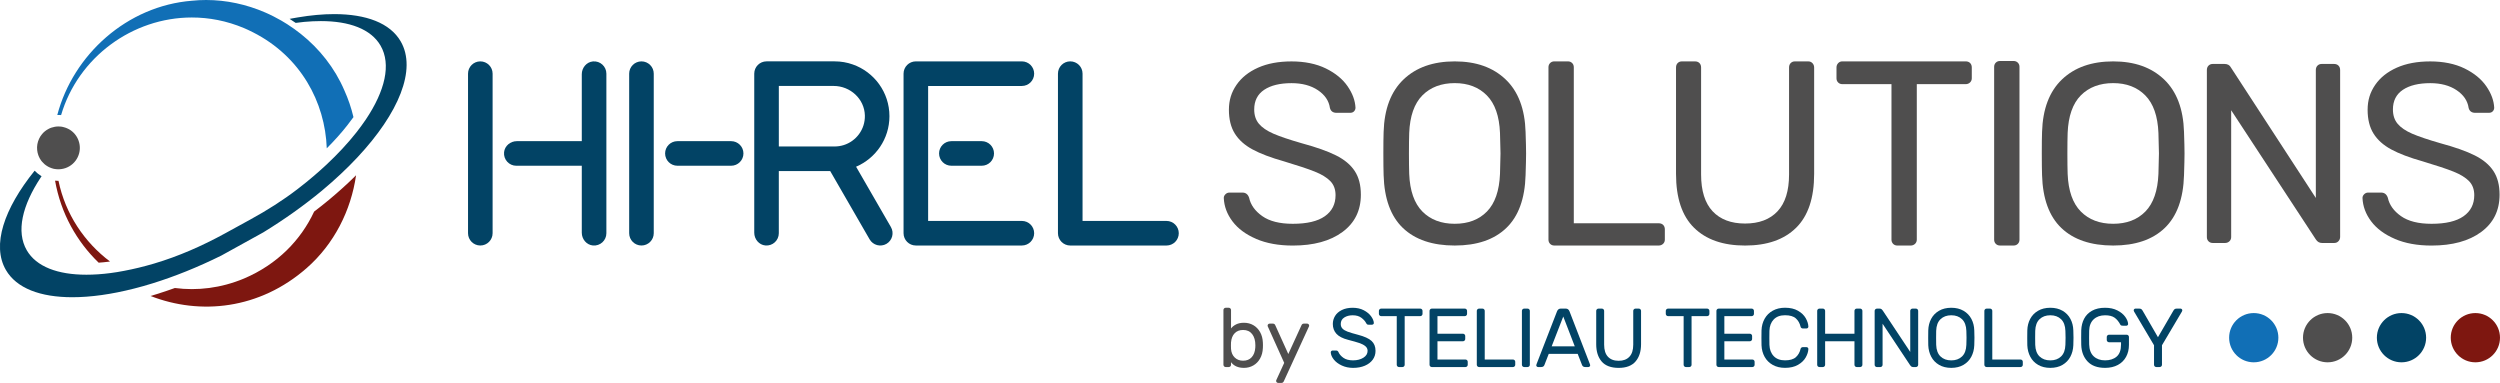
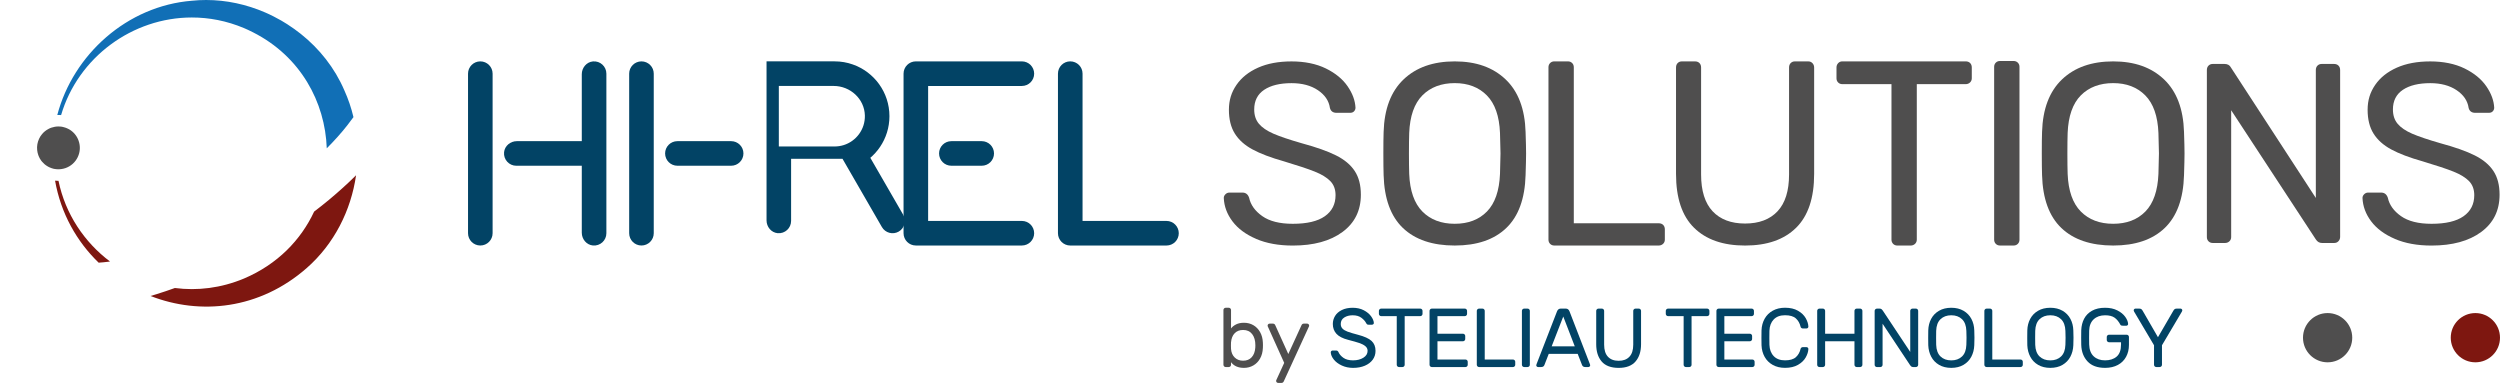
<svg xmlns="http://www.w3.org/2000/svg" id="Ebene_2" data-name="Ebene 2" viewBox="0 0 1621.22 248.31">
  <defs>
    <style>
      .cls-1 {
        fill: #4f4e4e;
      }

      .cls-2 {
        fill: #7e1710;
      }

      .cls-3 {
        fill: #4f4e4e;
      }

      .cls-4 {
        fill: #024365;
      }

      .cls-5 {
        fill: #116fb6;
      }
    </style>
  </defs>
  <g id="Ebene_1-2" data-name="Ebene 1">
    <g>
-       <path class="cls-4" d="M1573.31,218.99c0,8.82-7.15,15.97-15.97,15.97s-15.97-7.15-15.97-15.97,7.15-15.97,15.97-15.97,15.97,7.15,15.97,15.97" />
      <path class="cls-2" d="M101.32,190.83c4.01-1.25,8.02-2.59,12.08-4.06,14.55,1.89,29.92.1,44.84-6.15,21.75-9.24,36.89-25.03,45.46-43.39,3.34-2.54,6.6-5.13,9.76-7.75,6.2-5.18,12.06-10.46,17.44-15.82-3.29,22.87-14.22,44.54-31.93,60.1-30.66,26.95-69.22,30.74-101.35,18.18,1.24-.35,2.47-.72,3.71-1.12M37.88,117.27h.05c4.46,21.57,16.81,39.83,33.4,52.31-.2.05-.42.07-.65.1-2.29.3-4.53.52-6.7.67-14.2-13.73-24.49-31.86-28.27-53.18.72.07,1.45.1,2.17.1" />
      <path class="cls-5" d="M195.05,21.97c12.13,9.64,22.02,22.12,28.22,36.54,2.57,5.66,4.53,11.48,5.95,17.44-1.27,1.77-2.62,3.56-4.04,5.36-3.86,4.93-8.32,9.89-13.28,14.87-1.05-30.04-16.99-59.61-47.83-75.23-1.07-.55-2.14-1.1-3.26-1.59-.85-.4-1.72-.77-2.59-1.15-11.21-4.71-22.64-6.87-33.83-6.87-38.46,0-73.73,25.78-84.77,63.29-.82-.08-1.64-.1-2.47-.05C47.44,35.5,82.31,3.79,124.58.47c3.04-.32,6.08-.47,9.12-.47,13.13,0,26.18,2.86,38.24,8.07,1.87.82,3.71,1.67,5.53,2.61,1.69.85,3.34,1.74,4.98,2.69,1.3.72,2.56,1.49,3.81,2.32,1.54.97,3.06,2.02,4.56,3.09,1.45,1.02,2.84,2.07,4.23,3.19" />
-       <path class="cls-4" d="M22.48,110.7c1.19,1.25,2.54,2.37,4.04,3.29.15.1.3.17.45.27-.15.22-.3.45-.45.67-12.16,18.33-16.14,35.3-9.17,47.35,6.2,10.71,20.15,15.87,38.68,15.87,4.91,0,10.14-.35,15.62-1.07,2.89-.37,5.83-.85,8.87-1.45,6.23-1.17,12.73-2.74,19.45-4.73,15.94-4.73,31.21-11.48,45.78-19.45l16.81-9.22c10.64-5.83,20.92-12.31,30.56-19.73,3.64-2.79,7.15-5.63,10.49-8.49,1.37-1.17,2.71-2.34,4.01-3.51,1.39-1.22,2.74-2.44,4.06-3.69,7.42-6.95,13.92-13.95,19.38-20.87,1.1-1.4,2.14-2.77,3.14-4.14,1.07-1.45,2.07-2.84,3.01-4.26,12.48-18.58,16.62-35.8,9.57-47.97-6.23-10.71-20.15-15.89-38.71-15.89-3.46,0-7.07.18-10.84.52-1.79.17-3.64.4-5.48.65-1.15-.77-2.32-1.57-3.51-2.32-.15-.1-.3-.2-.45-.3,1.79-.35,3.59-.67,5.33-.94,8.39-1.42,16.32-2.14,23.61-2.14,20.67,0,36.22,5.75,43.14,17.73,10.51,18.18-1.3,46.51-28,75.08-6.83,7.3-14.6,14.6-23.21,21.77-11.28,9.34-24.04,18.46-37.94,26.98l-27.37,15.12h-.03c-15.14,7.5-30.07,13.47-44.24,17.88-4.08,1.27-8.12,2.42-12.06,3.41-14.62,3.74-28.2,5.63-40.1,5.63-20.67,0-36.22-5.75-43.14-17.74-9.17-15.92-1.3-39.53,18.68-64.31" />
      <path class="cls-1" d="M24.1,97.29c.1,1.1.35,2.19.72,3.26.13.35.28.72.42,1.05.37.85.82,1.64,1.35,2.37.05.07.12.18.17.25.17.22.35.45.55.67.97,1.15,2.12,2.14,3.44,2.91.22.15.42.27.65.37.18.1.35.2.52.27.45.22.92.4,1.4.57.42.15.87.27,1.32.4.15.03.27.05.42.1h.02c.52.1,1.07.17,1.62.22,1.05.1,2.09.05,3.11-.1.92-.12,1.82-.35,2.71-.65,3.49-1.24,6.3-3.76,7.9-7.12,1.59-3.34,1.79-7.1.55-10.59-1.07-3.09-3.16-5.6-5.9-7.27-.3-.17-.62-.35-.95-.5-.07-.05-.18-.07-.25-.12-.75-.37-1.52-.65-2.32-.85-.7-.22-1.4-.35-2.12-.45h-.2c-.45-.05-.9-.07-1.34-.07h-.07c-.77,0-1.57.07-2.34.22-.75.13-1.49.33-2.22.57-.62.22-1.22.47-1.79.8-1.64.85-3.09,1.99-4.23,3.41-.75.87-1.37,1.84-1.87,2.91-1.09,2.32-1.54,4.83-1.27,7.35" />
-       <path class="cls-5" d="M1477.5,218.99c0,8.82-7.15,15.97-15.97,15.97s-15.97-7.15-15.97-15.97,7.15-15.97,15.97-15.97,15.97,7.15,15.97,15.97" />
      <path class="cls-1" d="M1525.4,218.99c0,8.82-7.15,15.97-15.97,15.97s-15.97-7.15-15.97-15.97,7.15-15.97,15.97-15.97,15.97,7.15,15.97,15.97" />
      <path class="cls-2" d="M1621.22,218.99c0,8.82-7.15,15.97-15.97,15.97s-15.97-7.15-15.97-15.97,7.15-15.97,15.97-15.97,15.97,7.15,15.97,15.97" />
      <path class="cls-1" d="M814.59,154.91c-6.69-2.87-11.8-6.66-15.34-11.36-3.54-4.7-5.42-9.76-5.64-15.18,0-.88.36-1.69,1.08-2.4.72-.72,1.58-1.08,2.57-1.08h8.46c2.1,0,3.54,1.11,4.31,3.32.99,4.64,3.84,8.63,8.54,11.94,4.7,3.32,11.3,4.98,19.82,4.98,9.18,0,16.09-1.63,20.73-4.89,4.64-3.26,6.97-7.82,6.97-13.68,0-3.76-1.14-6.8-3.4-9.12-2.27-2.32-5.61-4.37-10.03-6.14-4.42-1.77-11.06-3.98-19.9-6.63-8.62-2.43-15.48-5.03-20.57-7.8-5.09-2.76-8.9-6.19-11.44-10.28-2.55-4.09-3.82-9.23-3.82-15.42s1.63-11.33,4.89-16.09c3.26-4.75,7.93-8.48,14.01-11.2,6.08-2.71,13.32-4.06,21.73-4.06s16.03,1.52,22.22,4.56c6.19,3.04,10.89,6.88,14.1,11.53,3.21,4.64,4.92,9.29,5.14,13.93,0,.89-.31,1.66-.91,2.32-.61.66-1.47,1-2.57,1h-8.79c-2.32,0-3.76-1.05-4.31-3.15-.67-4.64-3.26-8.48-7.8-11.53-4.54-3.04-10.23-4.56-17.08-4.56-7.52,0-13.43,1.44-17.75,4.31-4.31,2.88-6.47,7.13-6.47,12.77,0,3.76,1.02,6.86,3.07,9.29,2.05,2.43,5.17,4.56,9.37,6.39,4.2,1.82,10.34,3.9,18.41,6.22,9.4,2.54,16.81,5.17,22.22,7.88,5.42,2.71,9.45,6.08,12.11,10.12,2.66,4.04,3.98,9.15,3.98,15.34,0,10.28-3.98,18.35-11.94,24.21-7.96,5.86-18.69,8.79-32.18,8.79-9.18,0-17.11-1.44-23.8-4.31" />
      <path class="cls-1" d="M909.78,147.86c-7.91-7.57-12.08-18.99-12.52-34.25-.11-3.32-.17-8.02-.17-14.1s.05-10.72.17-13.93c.44-14.93,4.76-26.29,12.94-34.08,8.18-7.8,19.24-11.69,33.17-11.69s24.82,3.9,33.01,11.69c8.18,7.8,12.49,19.16,12.94,34.08.22,6.41.33,11.06.33,13.93s-.11,7.46-.33,14.1c-.44,15.26-4.62,26.68-12.52,34.25-7.91,7.58-19.05,11.36-33.42,11.36s-25.68-3.79-33.59-11.36M964.27,137.16c5.19-5.31,8.01-13.43,8.46-24.38.22-6.63.33-11.05.33-13.27,0-2.43-.11-6.86-.33-13.27-.44-10.95-3.29-19.07-8.54-24.38-5.25-5.31-12.19-7.96-20.82-7.96s-15.73,2.65-20.98,7.96c-5.25,5.31-8.1,13.44-8.54,24.38-.11,3.21-.17,7.63-.17,13.27s.06,9.95.17,13.27c.44,10.95,3.29,19.07,8.54,24.38,5.25,5.31,12.24,7.96,20.98,7.96s15.7-2.65,20.9-7.96" />
      <path class="cls-1" d="M1005.24,158.14c-.72-.72-1.08-1.63-1.08-2.74V43.62c0-1.1.36-2.02,1.08-2.74.72-.72,1.63-1.08,2.74-1.08h8.79c1.1,0,2.01.36,2.74,1.08.72.72,1.08,1.63,1.08,2.74v101.17h55.06c1.22,0,2.18.36,2.9,1.08.72.72,1.08,1.69,1.08,2.9v6.63c0,1.11-.39,2.02-1.16,2.74-.78.72-1.72,1.08-2.82,1.08h-67.67c-1.11,0-2.02-.36-2.74-1.08" />
      <path class="cls-1" d="M1098.57,147.7c-7.8-7.68-11.69-19.32-11.69-34.91V43.79c0-1.22.36-2.18,1.08-2.9.72-.72,1.63-1.08,2.74-1.08h8.46c1.22,0,2.18.36,2.9,1.08.72.72,1.08,1.69,1.08,2.9v69.33c0,10.61,2.49,18.57,7.46,23.88,4.98,5.31,12,7.96,21.06,7.96s16.09-2.65,21.06-7.96c4.98-5.31,7.46-13.27,7.46-23.88V43.79c0-1.22.36-2.18,1.08-2.9.72-.72,1.63-1.08,2.74-1.08h8.63c1.1,0,2.01.39,2.74,1.16.72.78,1.08,1.72,1.08,2.82v69c0,15.59-3.9,27.23-11.69,34.91-7.8,7.69-18.83,11.53-33.09,11.53s-25.29-3.84-33.09-11.53" />
      <path class="cls-1" d="M1227.68,158.14c-.72-.72-1.08-1.63-1.08-2.74V54.57h-31.84c-1.11,0-2.02-.36-2.74-1.08-.72-.72-1.08-1.63-1.08-2.74v-6.97c0-1.1.36-2.04,1.08-2.82.72-.77,1.63-1.16,2.74-1.16h79.94c1.22,0,2.18.36,2.9,1.08.72.72,1.08,1.69,1.08,2.9v6.97c0,1.11-.39,2.02-1.16,2.74-.77.72-1.71,1.08-2.82,1.08h-31.68v100.84c0,1.11-.39,2.02-1.16,2.74-.78.72-1.72,1.08-2.82,1.08h-8.62c-1.11,0-2.02-.36-2.74-1.08" />
      <path class="cls-1" d="M1294.26,158.14c-.72-.72-1.08-1.63-1.08-2.74V43.37c0-1.1.36-2.02,1.08-2.74.72-.72,1.63-1.08,2.74-1.08h8.79c1.1,0,2.01.36,2.74,1.08.72.72,1.08,1.63,1.08,2.74v112.03c0,1.11-.36,2.02-1.08,2.74-.72.72-1.63,1.08-2.74,1.08h-8.79c-1.11,0-2.02-.36-2.74-1.08" />
      <path class="cls-1" d="M1336.77,147.86c-7.91-7.57-12.08-18.99-12.52-34.25-.11-3.32-.17-8.02-.17-14.1s.05-10.72.17-13.93c.44-14.93,4.76-26.29,12.94-34.08,8.18-7.8,19.24-11.69,33.17-11.69s24.82,3.9,33.01,11.69c8.18,7.8,12.49,19.16,12.94,34.08.22,6.41.33,11.06.33,13.93s-.11,7.46-.33,14.1c-.44,15.26-4.62,26.68-12.52,34.25-7.91,7.58-19.05,11.36-33.42,11.36s-25.68-3.79-33.59-11.36M1391.26,137.16c5.19-5.31,8.01-13.43,8.46-24.38.22-6.63.33-11.05.33-13.27,0-2.43-.11-6.86-.33-13.27-.44-10.95-3.29-19.07-8.54-24.38-5.25-5.31-12.19-7.96-20.82-7.96s-15.73,2.65-20.98,7.96c-5.25,5.31-8.1,13.44-8.54,24.38-.11,3.21-.17,7.63-.17,13.27s.06,9.95.17,13.27c.44,10.95,3.29,19.07,8.54,24.38,5.25,5.31,12.24,7.96,20.98,7.96s15.7-2.65,20.9-7.96" />
      <path class="cls-1" d="M1432.21,156.49c-.72-.72-1.08-1.63-1.08-2.74V45.45c0-1.22.36-2.18,1.08-2.9.72-.72,1.63-1.08,2.74-1.08h7.63c1.99,0,3.37.77,4.15,2.32l55.06,84.59V45.45c0-1.22.36-2.18,1.08-2.9s1.63-1.08,2.74-1.08h7.96c1.22,0,2.18.36,2.9,1.08.72.72,1.08,1.69,1.08,2.9v108.14c0,1.11-.36,2.05-1.08,2.82-.72.78-1.63,1.16-2.74,1.16h-7.96c-1.66,0-2.99-.77-3.98-2.32l-54.9-83.76v82.26c0,1.11-.39,2.02-1.16,2.74-.77.72-1.71,1.08-2.82,1.08h-7.96c-1.11,0-2.02-.36-2.74-1.08" />
      <path class="cls-1" d="M1553.03,154.91c-6.69-2.87-11.8-6.66-15.34-11.36-3.54-4.7-5.42-9.76-5.64-15.18,0-.88.36-1.69,1.08-2.4.72-.72,1.58-1.08,2.57-1.08h8.46c2.1,0,3.54,1.11,4.31,3.32.99,4.64,3.84,8.63,8.54,11.94,4.7,3.32,11.3,4.98,19.82,4.98,9.18,0,16.09-1.63,20.73-4.89,4.64-3.26,6.97-7.82,6.97-13.68,0-3.76-1.14-6.8-3.4-9.12-2.27-2.32-5.61-4.37-10.03-6.14-4.42-1.77-11.06-3.98-19.9-6.63-8.62-2.43-15.48-5.03-20.57-7.8-5.09-2.76-8.9-6.19-11.44-10.28-2.55-4.09-3.82-9.23-3.82-15.42s1.63-11.33,4.89-16.09c3.26-4.75,7.93-8.48,14.01-11.2,6.08-2.71,13.32-4.06,21.73-4.06s16.03,1.52,22.22,4.56c6.19,3.04,10.89,6.88,14.1,11.53,3.21,4.64,4.92,9.29,5.14,13.93,0,.89-.31,1.66-.91,2.32-.61.66-1.47,1-2.57,1h-8.79c-2.32,0-3.76-1.05-4.31-3.15-.67-4.64-3.26-8.48-7.8-11.53-4.54-3.04-10.23-4.56-17.08-4.56-7.52,0-13.43,1.44-17.75,4.31-4.31,2.88-6.47,7.13-6.47,12.77,0,3.76,1.02,6.86,3.07,9.29,2.05,2.43,5.17,4.56,9.37,6.39,4.2,1.82,10.34,3.9,18.41,6.22,9.4,2.54,16.81,5.17,22.22,7.88,5.42,2.71,9.45,6.08,12.11,10.12,2.66,4.04,3.98,9.15,3.98,15.34,0,10.28-3.98,18.35-11.94,24.21-7.96,5.86-18.69,8.79-32.18,8.79-9.18,0-17.11-1.44-23.8-4.31" />
      <path class="cls-4" d="M311.48,39.8c-4.4,0-7.97,3.57-7.97,7.97v103.47c0,4.4,3.57,7.97,7.97,7.97s7.97-3.57,7.97-7.97V47.77c0-4.4-3.57-7.97-7.97-7.97Z" />
      <path class="cls-4" d="M415.98,39.8c-4.4,0-7.97,3.57-7.97,7.97v103.47c0,4.4,3.57,7.97,7.97,7.97s7.97-3.57,7.97-7.97V47.77c0-4.4-3.57-7.97-7.97-7.97Z" />
      <path class="cls-4" d="M384.47,39.84c-4.14.4-7.19,4.12-7.19,8.28v43.42h-42.12c-4.16,0-7.88,3.04-8.28,7.19-.45,4.75,3.27,8.76,7.94,8.76h42.46v43.42c0,4.16,3.04,7.88,7.19,8.28,4.76.45,8.76-3.27,8.76-7.93V47.77c0-4.66-4-8.39-8.76-7.94Z" />
      <path class="cls-4" d="M474.14,91.54h-34.86c-4.4,0-7.97,3.57-7.97,7.97s3.57,7.97,7.97,7.97h34.86c4.4,0,7.97-3.57,7.97-7.97s-3.57-7.97-7.97-7.97Z" />
      <path class="cls-4" d="M670.64,47.77c0-4.4-3.57-7.97-7.97-7.97h-63.26s-5.5,0-5.5,0c-4.4,0-7.97,3.57-7.97,7.97v103.47c0,4.4,3.57,7.97,7.97,7.97h68.76c4.4,0,7.97-3.57,7.97-7.97s-3.57-7.97-7.97-7.97h-60.79V55.75h60.79c4.4,0,7.97-3.57,7.97-7.97Z" />
      <path class="cls-4" d="M756.43,143.27h-54.41V47.77c0-2.21-.89-4.2-2.33-5.65-1.45-1.43-3.46-2.33-5.65-2.33-4.39,0-7.97,3.57-7.97,7.98v103.47c0,4.41,3.57,7.98,7.97,7.98h62.4c2.2,0,4.2-.89,5.65-2.33,1.45-1.45,2.33-3.46,2.33-5.65,0-4.39-3.57-7.97-7.98-7.97Z" />
      <path class="cls-4" d="M616.94,91.54c-4.4,0-7.97,3.57-7.97,7.97s3.57,7.97,7.97,7.97h19.7c4.4,0,7.97-3.57,7.97-7.97s-3.57-7.97-7.97-7.97h-19.7Z" />
-       <path class="cls-4" d="M555.16,108.11c12.71-5.43,21.63-18.04,21.63-32.75,0-15.51-9.92-28.71-23.78-33.56-3.68-1.31-7.64-2.01-11.78-2.01h-44.14c-4.4,0-7.97,3.57-7.97,7.97v103.15c0,4.17,3.06,7.89,7.21,8.27,4.75.44,8.72-3.29,8.72-7.95v-40.3h33.33l25.56,44.29c2.21,3.81,7.08,5.12,10.89,2.93,3.81-2.2,5.12-7.08,2.93-10.89l-22.6-39.15ZM547.08,94.1c-1.86.58-3.81.89-5.84.89h-36.18v-39.25h35.55c10.76,0,19.99,8.38,20.25,19.14.22,9.03-5.65,16.7-13.78,19.23Z" />
+       <path class="cls-4" d="M555.16,108.11c12.71-5.43,21.63-18.04,21.63-32.75,0-15.51-9.92-28.71-23.78-33.56-3.68-1.31-7.64-2.01-11.78-2.01h-44.14v103.15c0,4.17,3.06,7.89,7.21,8.27,4.75.44,8.72-3.29,8.72-7.95v-40.3h33.33l25.56,44.29c2.21,3.81,7.08,5.12,10.89,2.93,3.81-2.2,5.12-7.08,2.93-10.89l-22.6-39.15ZM547.08,94.1c-1.86.58-3.81.89-5.84.89h-36.18v-39.25h35.55c10.76,0,19.99,8.38,20.25,19.14.22,9.03-5.65,16.7-13.78,19.23Z" />
      <path class="cls-3" d="M819.01,223.89c0,.83-.02,1.43-.05,1.79-.11,2.6-.71,4.87-1.81,6.82-1.1,1.95-2.56,3.45-4.38,4.49-1.82,1.05-3.85,1.57-6.08,1.57-3.75,0-6.54-1.23-8.38-3.68v1.68c0,.4-.14.74-.43,1.03-.29.29-.63.43-1.03.43h-2c-.4,0-.74-.14-1.03-.43-.29-.29-.43-.63-.43-1.03v-35.52c0-.4.14-.74.43-1.03.29-.29.63-.43,1.03-.43h2c.4,0,.74.14,1.03.43.29.29.43.63.43,1.03v11.96c.79-1.05,1.88-1.92,3.27-2.63,1.39-.7,3.09-1.06,5.11-1.06,2.27,0,4.31.52,6.11,1.57,1.8,1.05,3.25,2.54,4.35,4.47,1.1,1.93,1.7,4.2,1.81,6.79.04.36.05.94.05,1.73ZM811.71,231.66c1.37-1.5,2.14-3.56,2.33-6.2.04-.36.05-.87.05-1.52,0-3.07-.69-5.49-2.08-7.28-1.39-1.79-3.34-2.68-5.87-2.68-2.27,0-4.09.7-5.46,2.11-1.37,1.41-2.16,3.38-2.38,5.9-.04.36-.05,1.07-.05,2.11s.02,1.81.05,2.17c.18,2.35.98,4.21,2.41,5.58,1.42,1.37,3.23,2.06,5.43,2.06,2.34,0,4.2-.75,5.57-2.25Z" />
      <path class="cls-3" d="M831.07,248.31h-2.22c-.36,0-.67-.13-.92-.38-.25-.25-.38-.56-.38-.92,0-.14.02-.27.05-.38l5.19-11.31-10.71-23.77c-.04-.11-.05-.23-.05-.38,0-.36.13-.67.38-.92.25-.25.56-.38.92-.38h2.22c.72,0,1.24.43,1.57,1.3l8.33,18.41,8.43-18.41c.32-.87.85-1.3,1.57-1.3h2.22c.36,0,.67.13.92.38s.38.56.38.92c0,.14-.02.27-.05.38l-16.27,35.46c-.33.87-.85,1.3-1.57,1.3Z" />
      <path class="cls-4" d="M890.59,210.22c-.25.23-.54.35-.86.35h-2.22c-.43,0-.76-.08-.97-.24s-.45-.48-.7-.95c-.58-1.12-1.58-2.22-3-3.3-1.42-1.08-3.31-1.62-5.65-1.62-2.16,0-3.99.49-5.49,1.46-1.5.97-2.24,2.36-2.24,4.17,0,1.23.37,2.23,1.11,3,.74.78,1.86,1.44,3.35,2,1.5.56,3.76,1.24,6.79,2.03,4.11,1.08,7.02,2.41,8.73,3.98,1.71,1.57,2.57,3.71,2.57,6.42,0,2.17-.6,4.08-1.81,5.74-1.21,1.66-2.91,2.96-5.11,3.9s-4.74,1.41-7.62,1.41c-2.67,0-5.1-.51-7.3-1.52-2.2-1.01-3.93-2.3-5.19-3.87-1.26-1.57-1.93-3.13-2-4.68,0-.33.12-.6.35-.84.23-.23.51-.35.84-.35h2.22c.4,0,.72.08.97.24.25.16.49.48.7.95.58,1.3,1.63,2.49,3.16,3.57,1.53,1.08,3.61,1.62,6.24,1.62s4.86-.57,6.68-1.71c1.82-1.14,2.73-2.63,2.73-4.47,0-1.19-.48-2.19-1.43-3-.96-.81-2.26-1.5-3.92-2.06-1.66-.56-4.09-1.25-7.3-2.08-3.5-.9-6.02-2.21-7.57-3.92s-2.33-3.83-2.33-6.36c0-1.88.49-3.61,1.46-5.2.97-1.59,2.43-2.87,4.38-3.84,1.95-.97,4.29-1.46,7.03-1.46s5.14.53,7.19,1.6,3.64,2.37,4.76,3.92c1.12,1.55,1.71,2.98,1.78,4.28.04.33-.07.6-.33.84Z" />
      <path class="cls-4" d="M922.06,200.56c.29.29.43.63.43,1.03v1.95c0,.4-.14.74-.43,1.03-.29.29-.63.43-1.03.43h-10.11v31.56c0,.4-.14.74-.43,1.03-.29.29-.63.43-1.03.43h-2.22c-.4,0-.74-.14-1.03-.43-.29-.29-.43-.63-.43-1.03v-31.56h-10.11c-.4,0-.74-.14-1.03-.43-.29-.29-.43-.63-.43-1.03v-1.95c0-.4.14-.74.43-1.03.29-.29.63-.43,1.03-.43h25.36c.4,0,.74.14,1.03.43Z" />
      <path class="cls-4" d="M932.17,233.15h18.17c.4,0,.74.14,1.03.43.29.29.43.63.43,1.03v1.95c0,.4-.14.74-.43,1.03s-.63.43-1.03.43h-21.84c-.4,0-.74-.14-1.03-.43s-.43-.63-.43-1.03v-34.97c0-.4.14-.74.43-1.03s.63-.43,1.03-.43h21.41c.4,0,.74.14,1.03.43.29.29.43.63.43,1.03v1.95c0,.4-.14.74-.43,1.03-.29.29-.63.43-1.03.43h-17.73v11.42h16.54c.4,0,.74.14,1.03.43.29.29.43.63.43,1.03v1.95c0,.4-.14.74-.43,1.03-.29.29-.63.43-1.03.43h-16.54v11.86Z" />
      <path class="cls-4" d="M982.18,233.58c.29.29.43.63.43,1.03v1.95c0,.4-.14.74-.43,1.03-.29.29-.63.43-1.03.43h-22c-.4,0-.74-.14-1.03-.43s-.43-.63-.43-1.03v-34.97c0-.4.14-.74.43-1.03s.63-.43,1.03-.43h2.22c.4,0,.74.14,1.03.43.29.29.43.63.43,1.03v31.56h18.33c.4,0,.74.14,1.03.43Z" />
      <path class="cls-4" d="M987.37,237.59c-.29-.29-.43-.63-.43-1.03v-34.97c0-.4.14-.74.43-1.03s.63-.43,1.03-.43h2.22c.4,0,.74.14,1.03.43.29.29.43.63.43,1.03v34.97c0,.4-.14.74-.43,1.03-.29.29-.63.43-1.03.43h-2.22c-.4,0-.74-.14-1.03-.43Z" />
      <path class="cls-4" d="M1004.35,229.47l-2.81,7.2c-.32.9-1.03,1.35-2.11,1.35h-2c-.33,0-.6-.12-.84-.35-.23-.23-.35-.51-.35-.84,0-.18.07-.43.22-.76l13.25-34.16c.47-1.19,1.28-1.79,2.43-1.79h3.24c1.15,0,1.96.6,2.43,1.79l13.19,34.16c.14.33.22.58.22.76,0,.33-.12.6-.35.84-.23.23-.51.35-.84.35h-2c-1.08,0-1.78-.45-2.11-1.35l-2.81-7.2h-18.76ZM1021.22,224.59l-7.46-19.33-7.52,19.33h14.98Z" />
      <path class="cls-4" d="M1063.77,200.56c.29.29.43.63.43,1.03v21.66c0,4.69-1.2,8.42-3.59,11.18-2.4,2.76-6.05,4.14-10.95,4.14s-8.64-1.38-11-4.14c-2.36-2.76-3.54-6.49-3.54-11.18v-21.66c0-.4.14-.74.43-1.03.29-.29.63-.43,1.03-.43h2.22c.4,0,.74.14,1.03.43.29.29.43.63.43,1.03v21.93c0,3.46.82,6.07,2.46,7.82,1.64,1.75,3.95,2.63,6.95,2.63s5.32-.87,6.97-2.63c1.66-1.75,2.49-4.36,2.49-7.82v-21.93c0-.4.14-.74.43-1.03.29-.29.63-.43,1.03-.43h2.16c.4,0,.74.14,1.03.43Z" />
      <path class="cls-4" d="M1108.1,200.56c.29.29.43.63.43,1.03v1.95c0,.4-.14.74-.43,1.03-.29.29-.63.43-1.03.43h-10.11v31.56c0,.4-.14.74-.43,1.03-.29.29-.63.43-1.03.43h-2.22c-.4,0-.74-.14-1.03-.43-.29-.29-.43-.63-.43-1.03v-31.56h-10.11c-.4,0-.74-.14-1.03-.43-.29-.29-.43-.63-.43-1.03v-1.95c0-.4.14-.74.43-1.03.29-.29.63-.43,1.03-.43h25.36c.4,0,.74.14,1.03.43Z" />
      <path class="cls-4" d="M1118.21,233.15h18.17c.4,0,.74.14,1.03.43.29.29.43.63.43,1.03v1.95c0,.4-.14.74-.43,1.03s-.63.43-1.03.43h-21.84c-.4,0-.74-.14-1.03-.43s-.43-.63-.43-1.03v-34.97c0-.4.14-.74.43-1.03s.63-.43,1.03-.43h21.41c.4,0,.74.14,1.03.43.29.29.43.63.43,1.03v1.95c0,.4-.14.74-.43,1.03-.29.29-.63.43-1.03.43h-17.73v11.42h16.54c.4,0,.74.14,1.03.43.29.29.43.63.43,1.03v1.95c0,.4-.14.74-.43,1.03-.29.29-.63.43-1.03.43h-16.54v11.86Z" />
      <path class="cls-4" d="M1150.24,230.95c1.75,1.82,4.19,2.73,7.33,2.73s5.51-.69,7.03-2.06c1.51-1.37,2.52-3.14,3.03-5.3.07-.36.24-.65.51-.87s.57-.33.89-.33h2.49c.32,0,.6.12.84.35.23.24.35.51.35.84-.07,1.77-.65,3.6-1.73,5.49-1.08,1.89-2.75,3.49-5,4.79-2.25,1.3-5.06,1.95-8.41,1.95-3.03,0-5.68-.63-7.95-1.9-2.27-1.26-4.03-3-5.27-5.22-1.24-2.22-1.92-4.74-2.03-7.55-.04-1.08-.05-2.69-.05-4.82s.02-3.74.05-4.82c.11-2.82.78-5.33,2.03-7.55,1.24-2.22,3-3.96,5.27-5.22,2.27-1.26,4.92-1.9,7.95-1.9,3.35,0,6.15.65,8.41,1.95,2.25,1.3,3.92,2.9,5,4.79,1.08,1.9,1.66,3.73,1.73,5.5,0,.32-.12.6-.35.84-.23.23-.51.35-.84.35h-2.49c-.33,0-.62-.11-.89-.33-.27-.22-.44-.51-.51-.87-.51-2.17-1.51-3.93-3.03-5.31-1.51-1.37-3.86-2.06-7.03-2.06s-5.58.91-7.33,2.73c-1.75,1.82-2.68,4.27-2.79,7.34-.04,1.08-.05,2.6-.05,4.55s.02,3.46.05,4.55c.11,3.07,1.04,5.51,2.79,7.34Z" />
      <path class="cls-4" d="M1207.31,200.56c.29.29.43.63.43,1.03v34.97c0,.4-.14.74-.43,1.03-.29.29-.63.43-1.03.43h-2.22c-.4,0-.74-.14-1.03-.43-.29-.29-.43-.63-.43-1.03v-15.27h-19.03v15.27c0,.4-.14.74-.43,1.03-.29.29-.63.43-1.03.43h-2.22c-.4,0-.74-.14-1.03-.41-.29-.27-.43-.62-.43-1.06v-34.97c0-.4.14-.74.43-1.03s.63-.43,1.03-.43h2.22c.4,0,.74.14,1.03.43.29.29.43.63.43,1.03v14.83h19.03v-14.83c0-.4.14-.74.43-1.03.29-.29.63-.43,1.03-.43h2.22c.4,0,.74.14,1.03.43Z" />
      <path class="cls-4" d="M1239.37,237.59c-.33-.29-.65-.69-.97-1.19l-17.57-26.47v26.64c0,.4-.14.74-.43,1.03-.29.29-.63.43-1.03.43h-2.22c-.4,0-.74-.14-1.03-.43s-.43-.63-.43-1.03v-34.97c0-.4.14-.74.43-1.03s.63-.43,1.03-.43h1.89c.47,0,.86.14,1.19.43.32.29.65.69.97,1.19l17.57,26.47v-26.64c0-.4.14-.74.43-1.03.29-.29.63-.43,1.03-.43h2.22c.4,0,.74.14,1.03.43.29.29.43.63.43,1.03v34.97c0,.4-.14.74-.43,1.03-.29.29-.63.43-1.03.43h-1.89c-.47,0-.87-.14-1.19-.43Z" />
      <path class="cls-4" d="M1273.32,201.53c2.23,1.3,3.94,3.06,5.11,5.28,1.17,2.22,1.79,4.7,1.87,7.44.07,2.17.11,3.77.11,4.82s-.04,2.65-.11,4.82c-.11,2.74-.75,5.22-1.92,7.44-1.17,2.22-2.87,3.98-5.08,5.28-2.22,1.3-4.86,1.95-7.92,1.95s-5.7-.65-7.92-1.95c-2.22-1.3-3.91-3.06-5.08-5.28-1.17-2.22-1.81-4.7-1.92-7.44-.04-1.08-.05-2.69-.05-4.82s.02-3.74.05-4.82c.07-2.74.69-5.22,1.86-7.44,1.17-2.22,2.87-3.98,5.11-5.28,2.23-1.3,4.88-1.95,7.95-1.95s5.71.65,7.95,1.95ZM1258.4,207c-1.77,1.7-2.7,4.2-2.81,7.53-.04,1.08-.05,2.6-.05,4.55s.02,3.46.05,4.55c.11,3.32,1.05,5.83,2.81,7.53,1.77,1.7,4.09,2.54,6.98,2.54s5.21-.85,6.97-2.54,2.7-4.2,2.81-7.53c.07-2.17.11-3.68.11-4.55s-.04-2.38-.11-4.55c-.11-3.32-1.05-5.83-2.81-7.53s-4.09-2.55-6.97-2.55-5.21.85-6.98,2.55Z" />
      <path class="cls-4" d="M1311.33,233.58c.29.29.43.63.43,1.03v1.95c0,.4-.14.74-.43,1.03-.29.29-.63.43-1.03.43h-22c-.4,0-.74-.14-1.03-.43s-.43-.63-.43-1.03v-34.97c0-.4.14-.74.43-1.03s.63-.43,1.03-.43h2.22c.4,0,.74.14,1.03.43.29.29.43.63.43,1.03v31.56h18.33c.4,0,.74.14,1.03.43Z" />
      <path class="cls-4" d="M1337.55,201.53c2.23,1.3,3.94,3.06,5.11,5.28,1.17,2.22,1.79,4.7,1.87,7.44.07,2.17.11,3.77.11,4.82s-.04,2.65-.11,4.82c-.11,2.74-.75,5.22-1.92,7.44-1.17,2.22-2.87,3.98-5.08,5.28-2.22,1.3-4.86,1.95-7.92,1.95s-5.7-.65-7.92-1.95c-2.22-1.3-3.91-3.06-5.08-5.28-1.17-2.22-1.81-4.7-1.92-7.44-.04-1.08-.05-2.69-.05-4.82s.02-3.74.05-4.82c.07-2.74.69-5.22,1.86-7.44,1.17-2.22,2.87-3.98,5.11-5.28,2.23-1.3,4.88-1.95,7.95-1.95s5.71.65,7.95,1.95ZM1322.63,207c-1.77,1.7-2.7,4.2-2.81,7.53-.04,1.08-.05,2.6-.05,4.55s.02,3.46.05,4.55c.11,3.32,1.05,5.83,2.81,7.53,1.77,1.7,4.09,2.54,6.98,2.54s5.21-.85,6.97-2.54,2.7-4.2,2.81-7.53c.07-2.17.11-3.68.11-4.55s-.04-2.38-.11-4.55c-.11-3.32-1.05-5.83-2.81-7.53s-4.09-2.55-6.97-2.55-5.21.85-6.98,2.55Z" />
      <path class="cls-4" d="M1373.08,201.29c2.23,1.14,3.94,2.53,5.11,4.17,1.17,1.64,1.79,3.17,1.86,4.58.04.32-.07.6-.32.84-.25.23-.54.35-.87.35h-2.22c-.83,0-1.35-.2-1.57-.6-1.05-2.02-2.3-3.55-3.76-4.6-1.46-1.05-3.52-1.57-6.19-1.57-3.03,0-5.48.86-7.35,2.57-1.87,1.72-2.87,4.18-2.97,7.39-.04,1.08-.05,2.58-.05,4.49s.02,3.41.05,4.49c.11,3.39,1.09,5.96,2.95,7.69,1.86,1.73,4.32,2.6,7.38,2.6s5.64-.82,7.52-2.46c1.87-1.64,2.81-4.23,2.81-7.77v-1.52h-7.79c-.4,0-.74-.14-1.03-.43s-.43-.63-.43-1.03v-1.95c0-.4.14-.74.43-1.03.29-.29.63-.43,1.03-.43h11.46c.4,0,.74.14,1.03.43.29.29.43.63.43,1.03v5.14c0,2.89-.61,5.46-1.84,7.71-1.23,2.26-3,4.02-5.33,5.28-2.33,1.26-5.09,1.9-8.3,1.9-4.97,0-8.76-1.38-11.35-4.14-2.6-2.76-3.97-6.34-4.11-10.75-.04-1.08-.05-2.67-.05-4.76s.02-3.68.05-4.76c.11-2.78.73-5.26,1.86-7.44,1.14-2.18,2.85-3.92,5.14-5.2,2.29-1.28,5.11-1.92,8.46-1.92,3.06,0,5.71.57,7.95,1.71Z" />
      <path class="cls-4" d="M1401.57,237.59c-.29.29-.63.43-1.03.43h-2.22c-.4,0-.74-.14-1.03-.43s-.43-.63-.43-1.03v-12.67l-12.92-21.82c-.18-.33-.27-.58-.27-.76,0-.33.12-.6.35-.84.23-.23.51-.35.84-.35h2.33c.65,0,1.13.12,1.43.35s.59.57.84,1l9.95,17.22,10-17.22c.25-.43.53-.77.84-1,.31-.23.78-.35,1.43-.35h2.33c.32,0,.6.12.84.35.23.23.35.51.35.84,0,.18-.09.43-.27.76l-12.92,21.82v12.67c0,.4-.14.74-.43,1.03Z" />
    </g>
  </g>
</svg>